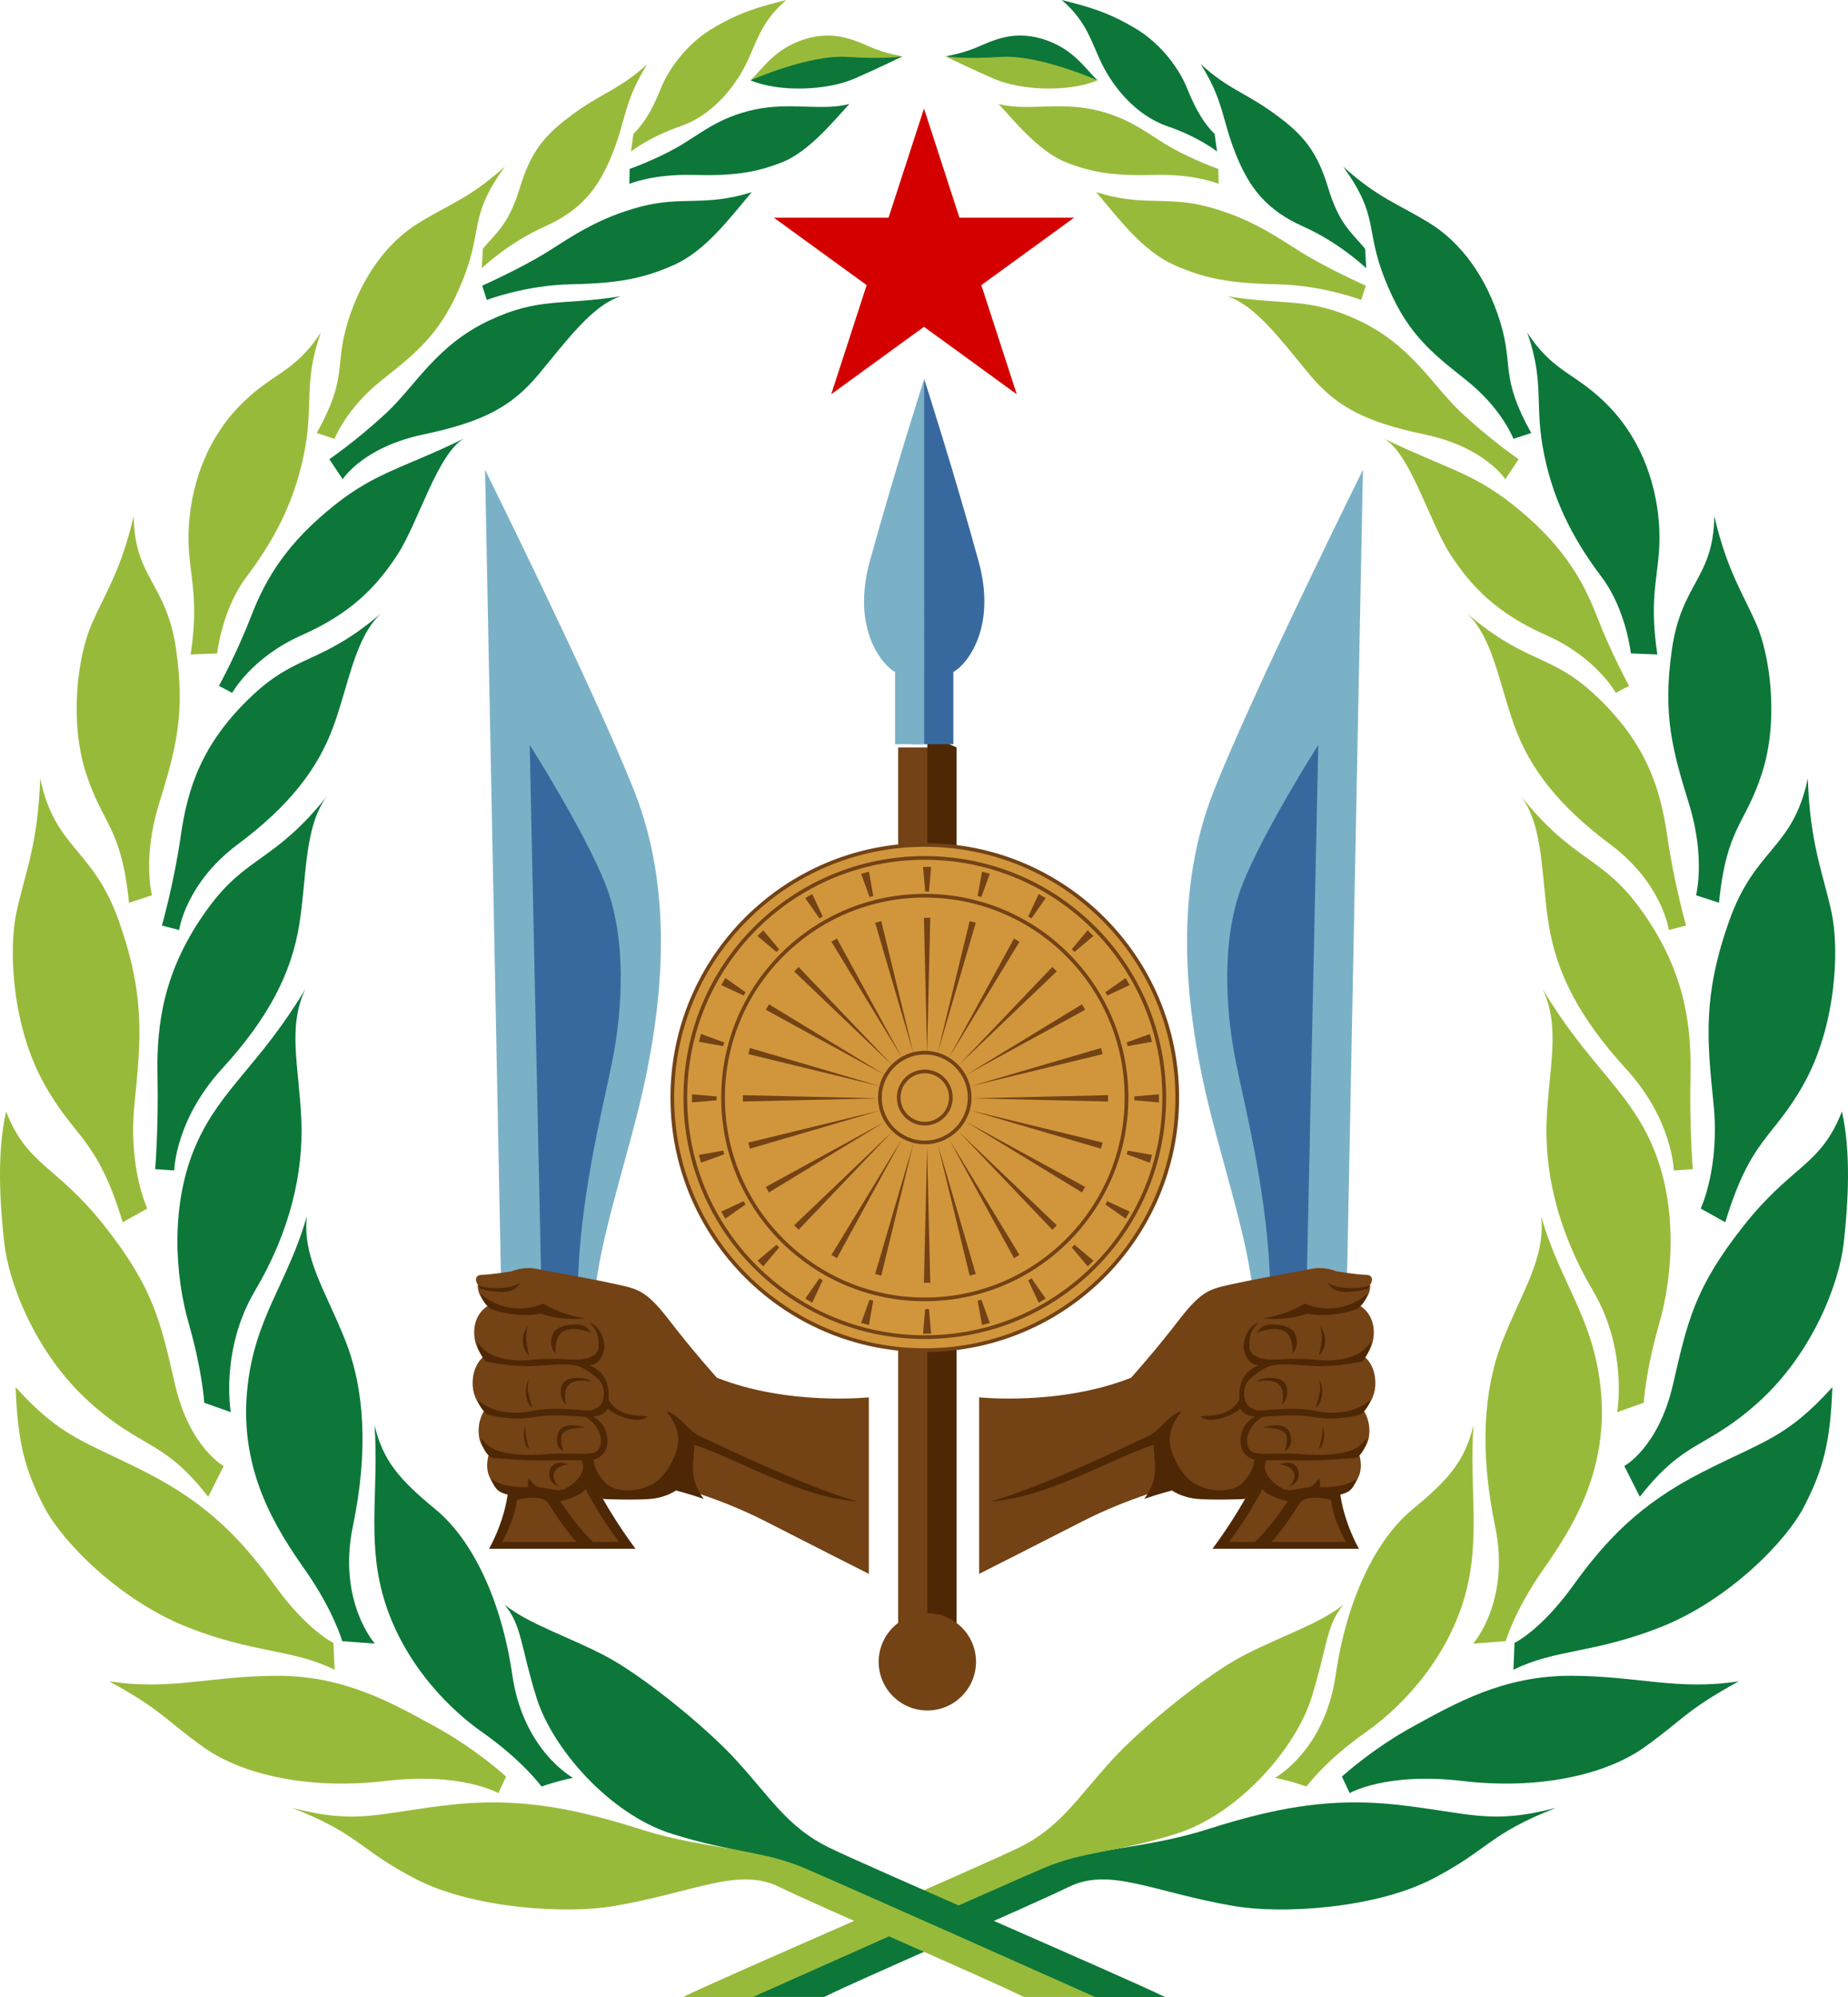
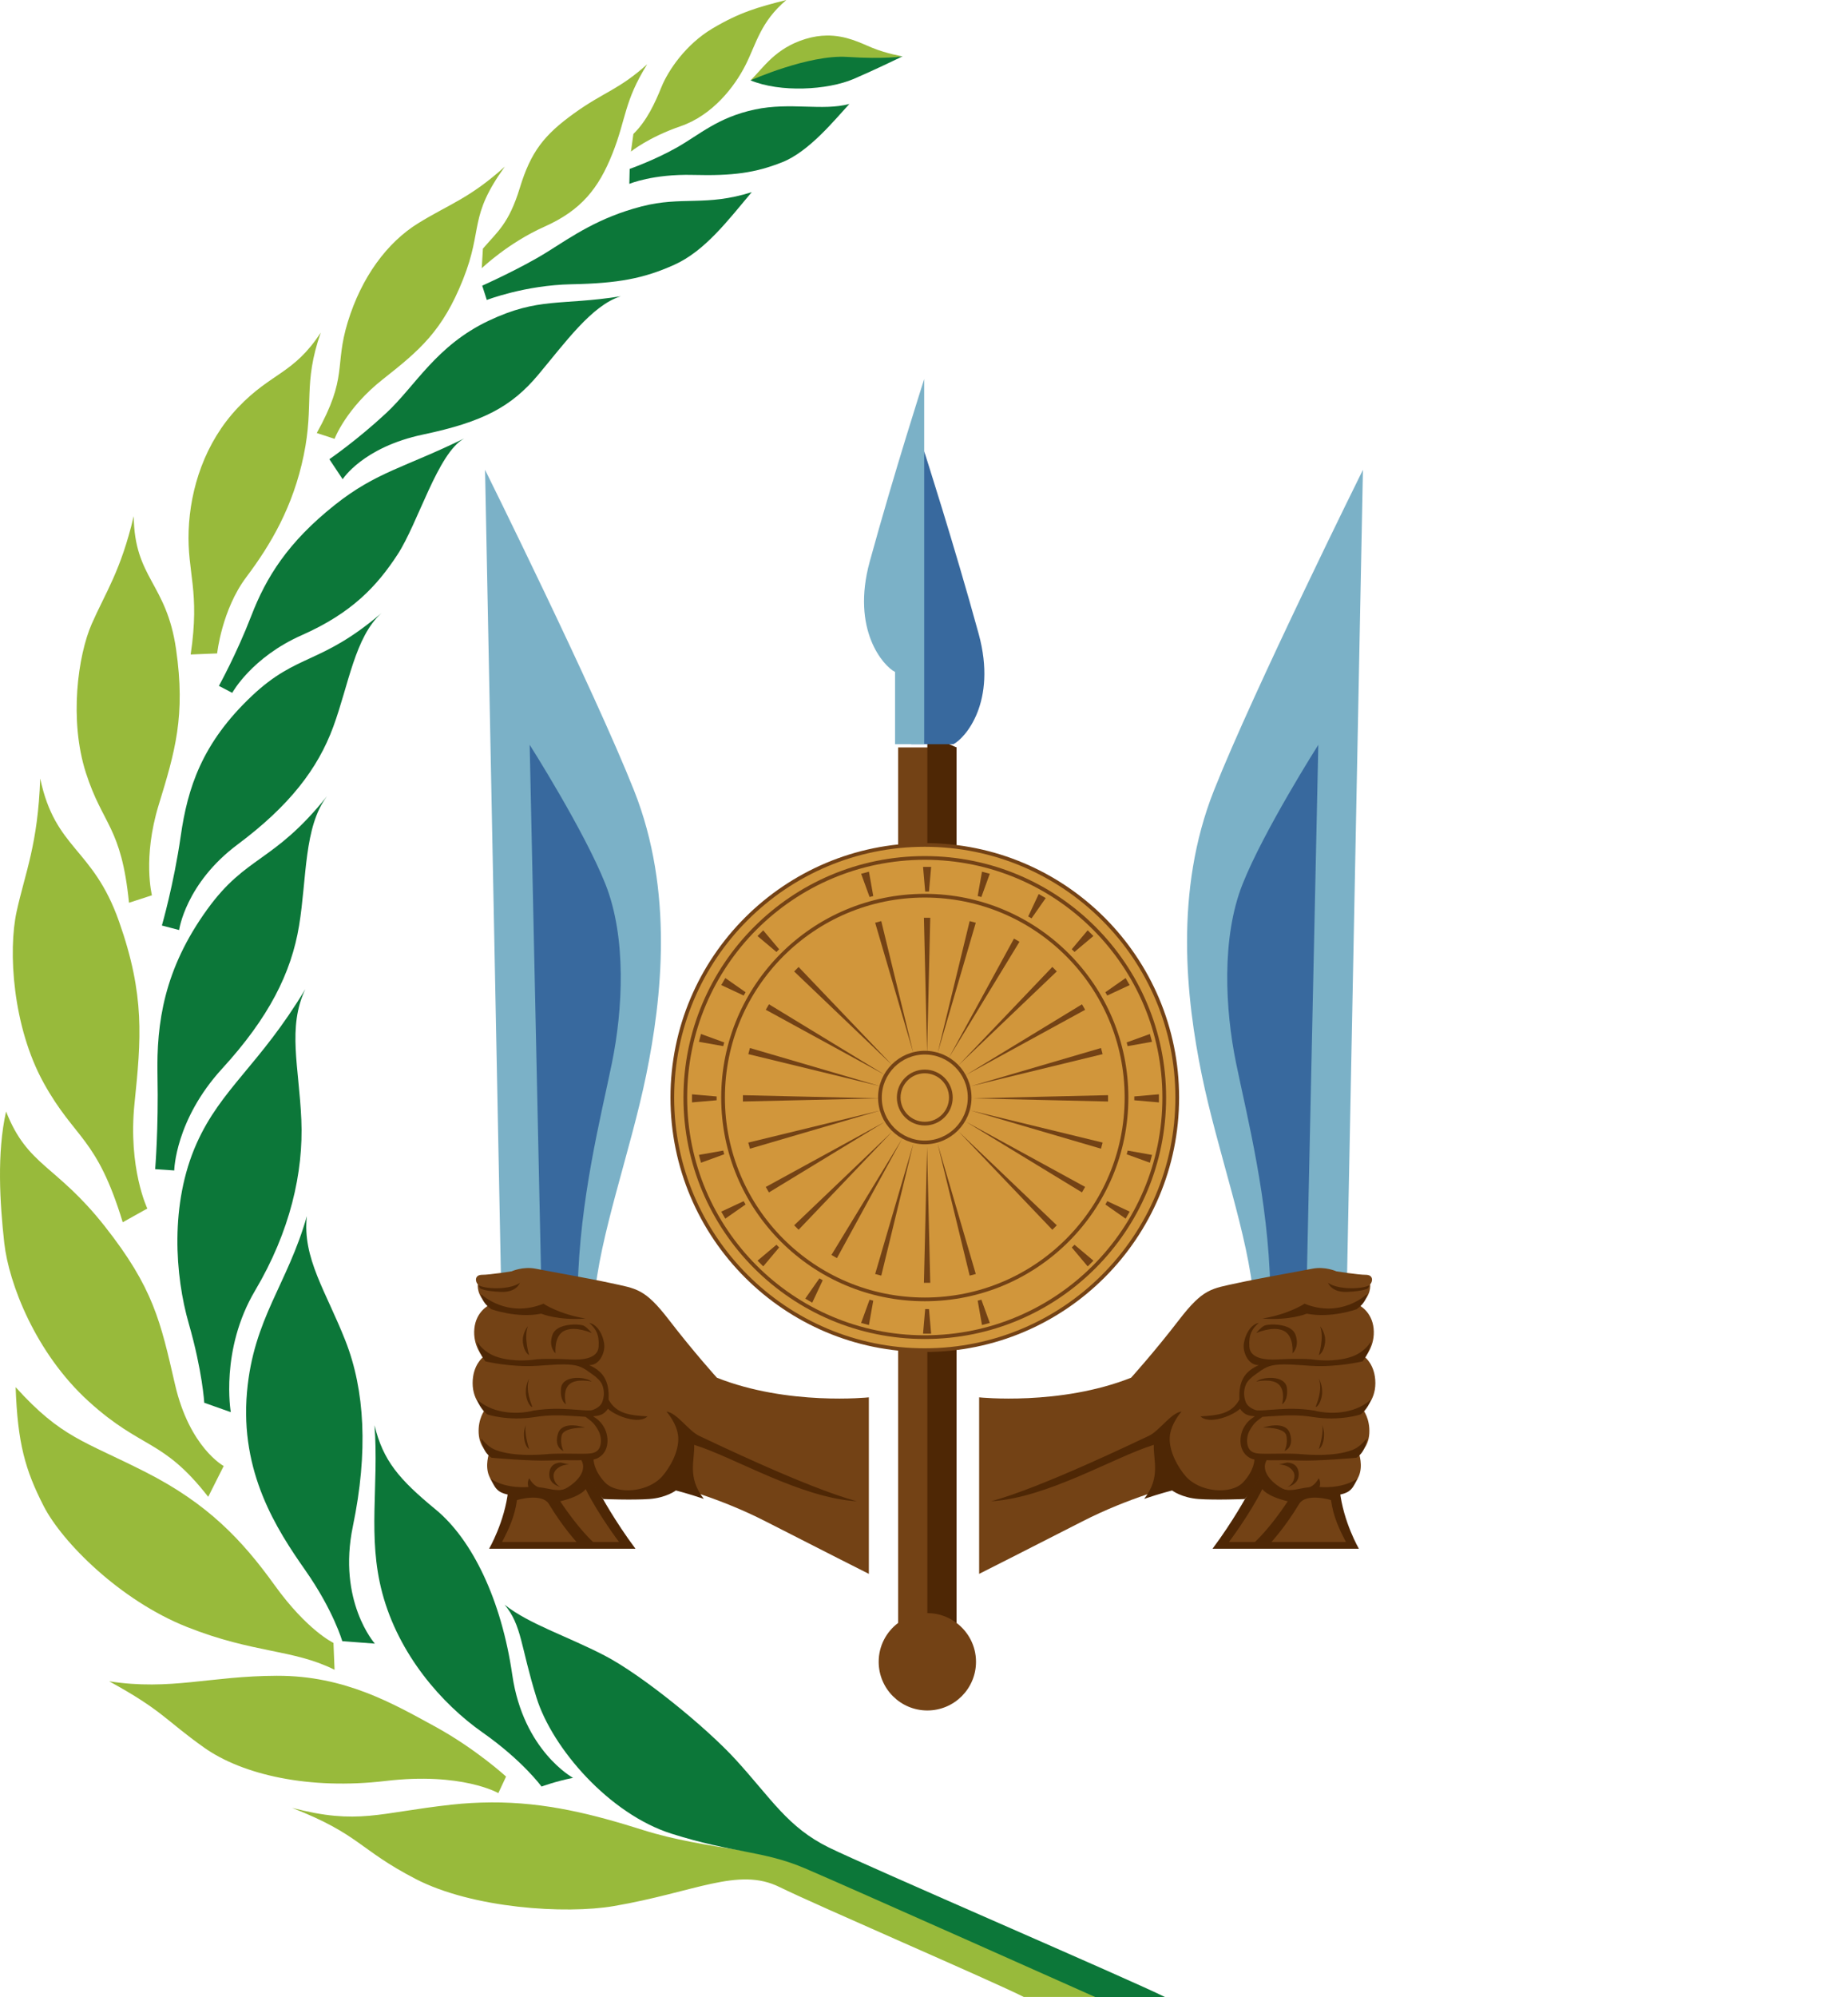
<svg xmlns="http://www.w3.org/2000/svg" xmlns:ns1="http://sodipodi.sourceforge.net/DTD/sodipodi-0.dtd" xmlns:ns2="http://www.inkscape.org/namespaces/inkscape" xmlns:xlink="http://www.w3.org/1999/xlink" width="500" height="540" viewBox="0 0 132.292 142.875" version="1.1" id="svg847" ns1:docname="djibouti.svg" ns2:version="1.0.2 (e86c870879, 2021-01-15, custom)">
  <defs id="defs841" />
  <ns1:namedview id="base" pagecolor="#ffffff" bordercolor="#666666" borderopacity="1.0" ns2:pageopacity="0.0" ns2:pageshadow="2" ns2:zoom="1.4142136" ns2:cx="256.82306" ns2:cy="307.91118" ns2:document-units="px" ns2:current-layer="layer1" ns2:document-rotation="0" showgrid="false" ns2:snap-smooth-nodes="true" ns2:showpageshadow="false" borderlayer="true" units="px" ns2:window-width="1920" ns2:window-height="1017" ns2:window-x="-8" ns2:window-y="-4" ns2:window-maximized="1" ns2:snap-global="true" showguides="true" ns2:guide-bbox="true" />
  <g ns2:label="Layer 1" ns2:groupmode="layer" id="layer1" transform="translate(-43.274,-53.047)">
-     <path id="path1098" style="font-variation-settings:normal;opacity:1;vector-effect:none;fill:#0c7739;fill-opacity:1;stroke:none;stroke-width:0.132;stroke-linecap:butt;stroke-linejoin:miter;stroke-miterlimit:4;stroke-dasharray:none;stroke-dashoffset:0;stroke-opacity:1;stop-color:#000000;stop-opacity:1" d="m 119.273,53.047 c 2.027,0.507 3.346,0.885 5.278,2.03 1.932,1.145 3.186,3.022 3.66,4.188 0.474,1.166 1.045,2.416 2.013,3.366 l 0.174,1.258 c 0,0 -1.26,-1.022 -3.555,-1.812 -2.294,-0.791 -3.866,-2.829 -4.647,-4.377 -0.782,-1.547 -1.063,-3.079 -2.922,-4.654 z m -2.882,2.543 c 0.465,0.007 0.969,0.078 1.515,0.245 2.181,0.667 3.026,2.089 3.932,2.961 l -10.886,-1.718 c 0,0 1.128,-0.182 2.193,-0.619 0.799,-0.328 1.851,-0.89 3.247,-0.869 z m 12.842,2.053 c 2.041,1.835 3.072,1.957 5.235,3.512 2.162,1.555 3.099,2.763 3.885,5.333 0.787,2.569 1.599,3.125 2.644,4.35 l 0.082,1.401 c 0,0 -1.868,-1.804 -4.496,-2.978 -2.629,-1.174 -3.869,-2.737 -4.859,-5.223 -0.99,-2.486 -0.829,-3.741 -2.49,-6.395 z m 10.196,7.327 c 2.54,2.285 3.935,2.655 6.186,4.041 2.251,1.386 4.077,3.88 5.056,7.078 0.979,3.198 -0.042,3.873 2.218,7.938 l -1.274,0.417 c 0,0 -0.811,-2.181 -3.46,-4.264 -2.648,-2.083 -4.273,-3.466 -5.736,-7.141 -1.463,-3.675 -0.371,-4.437 -2.99,-8.069 z m 13.175,11.872 c 1.943,2.974 3.538,2.849 5.923,5.36 2.384,2.511 3.423,5.803 3.535,8.814 0.111,3.011 -0.828,4.292 -0.145,8.857 l -1.896,-0.077 c 0,0 -0.332,-3.125 -2.087,-5.458 -1.755,-2.333 -3.349,-5.035 -4.11,-8.716 -0.761,-3.681 0.073,-5.063 -1.219,-8.778 z m 13.389,13.132 c 0.927,3.928 2.013,5.445 3.006,7.71 0.993,2.265 1.627,6.885 0.418,10.654 -1.209,3.769 -2.537,3.825 -3.085,9.296 l -1.643,-0.533 c 0,0 0.684,-2.667 -0.485,-6.471 -1.169,-3.804 -1.931,-6.369 -1.242,-11.134 0.688,-4.766 2.976,-5.052 3.032,-9.522 z m 6.694,18.776 c 0.168,4.706 1.066,6.688 1.687,9.506 0.621,2.817 0.295,8.25 -1.947,12.292 -2.241,4.042 -3.774,3.805 -5.647,9.945 l -1.76,-0.982 c 0,0 1.39,-2.898 0.917,-7.517 -0.473,-4.619 -0.761,-7.727 1.111,-13.028 1.872,-5.301 4.557,-5.111 5.638,-10.216 z m 2.444,23.821 c 0.667,2.958 0.448,6.546 0.128,9.413 -0.321,2.867 -2.226,7.863 -6.047,11.332 -3.821,3.468 -5.278,2.629 -8.551,6.82 l -1.109,-2.204 c 0,0 2.444,-1.311 3.486,-5.836 1.042,-4.526 1.544,-6.893 5.026,-11.313 3.482,-4.42 5.519,-4.276 7.066,-8.212 z m -0.684,19.72 c -0.144,4.04 -0.692,5.934 -2.005,8.504 -1.313,2.57 -5.464,6.752 -10.266,8.656 -4.802,1.904 -7.571,1.57 -10.56,3.06 l 0.078,-1.924 c 0,0 1.868,-0.87 4.211,-4.124 2.343,-3.254 4.79,-5.834 9.23,-8.091 4.44,-2.257 6.018,-2.445 9.313,-6.081 z m -18.725,20.649 c 4.85,0.014 7.609,1.076 12.027,0.396 -3.852,2.11 -4.013,2.77 -6.787,4.737 -2.774,1.967 -7.571,3.036 -12.989,2.394 -5.466,-0.647 -8.082,0.868 -8.082,0.868 l -0.553,-1.184 c 0,0 2.18,-1.997 5.121,-3.599 2.941,-1.603 6.412,-3.625 11.262,-3.611 z m -15.284,9.06 c 0.91,0.005 1.85,0.057 2.827,0.165 5.215,0.573 6.647,1.463 11.394,0.226 -4.869,1.908 -4.754,2.963 -8.837,5.081 -4.082,2.118 -10.752,2.537 -14.204,1.945 -5.813,-0.996 -8.894,-2.817 -11.847,-1.365 -2.69,1.323 -15.222,6.72 -17.496,7.868 h -6.522 c 0,0 18.319,-7.955 21.269,-9.212 2.951,-1.257 8.049,-1.322 12.478,-2.721 3.599,-1.137 6.993,-2.009 10.937,-1.988 z" />
-     <path id="path1100" style="font-variation-settings:normal;opacity:1;vector-effect:none;fill:#98ba3b;fill-opacity:1;stroke:none;stroke-width:0.265;stroke-linecap:butt;stroke-linejoin:miter;stroke-miterlimit:4;stroke-dasharray:none;stroke-dashoffset:0;stroke-opacity:1;stop-color:#000000;stop-opacity:1" d="m 110.951,57.078 c 0,0 1.229,0.218 3.976,0.041 2.746,-0.177 6.91,1.677 6.91,1.677 -2.126,0.883 -5.507,0.703 -7.388,-0.103 -1.479,-0.633 -3.498,-1.615 -3.498,-1.615 z m 3.809,3.406 c 1.935,0.52 4.214,-0.142 6.752,0.394 2.658,0.561 3.962,1.797 5.593,2.719 1.63,0.922 3.384,1.534 3.384,1.534 l 0.024,1.071 c 0,0 -1.682,-0.715 -4.561,-0.64 -2.854,0.075 -4.455,-0.146 -6.384,-0.909 -1.929,-0.764 -3.756,-3.032 -4.807,-4.169 z m 6.99,6.309 c 3.285,1.046 4.984,0.269 7.897,1.025 3.051,0.792 4.916,2.107 6.756,3.262 1.84,1.155 4.642,2.405 4.642,2.405 l -0.328,1.023 c 0,0 -2.728,-1.059 -6.069,-1.124 -3.311,-0.065 -5.154,-0.404 -7.349,-1.392 -2.195,-0.987 -3.832,-3.16 -5.549,-5.199 z m 9.379,7.451 c 4.288,0.679 5.859,0.049 9.452,1.749 3.762,1.78 5.242,4.661 7.343,6.614 2.101,1.952 4.063,3.294 4.063,3.294 l -0.953,1.433 c 0,0 -1.444,-2.291 -5.762,-3.2 -4.28,-0.901 -6.314,-1.981 -8.233,-4.268 -1.918,-2.286 -3.842,-4.98 -5.91,-5.621 z m 11.219,10.177 c 4.245,2.084 6.269,2.381 9.258,4.758 3.365,2.676 4.913,5.187 5.968,7.922 1.055,2.735 2.321,5.017 2.321,5.017 l -0.955,0.498 c 0,0 -1.383,-2.537 -4.985,-4.129 -3.571,-1.579 -5.372,-3.501 -6.853,-5.772 -1.481,-2.272 -2.863,-7.235 -4.755,-8.293 z m 5.907,12.487 c 4.366,3.724 6.01,2.845 9.274,5.924 3.588,3.385 4.605,6.595 5.098,10.029 0.492,3.434 1.349,6.401 1.349,6.401 l -1.234,0.324 c 0,0 -0.457,-3.338 -4.192,-6.125 -3.702,-2.763 -5.738,-5.409 -6.844,-8.421 -1.106,-3.012 -1.547,-6.413 -3.45,-8.132 z m 3.906,13.11 c 3.846,4.793 5.754,4.197 8.57,8.092 3.095,4.281 3.638,8.12 3.559,11.889 -0.079,3.769 0.167,6.695 0.167,6.695 l -1.365,0.094 c 0,0 -0.058,-3.604 -3.429,-7.285 -3.341,-3.649 -4.951,-6.843 -5.509,-10.235 -0.558,-3.392 -0.337,-7.059 -1.994,-9.25 z m 1.549,13.8 c 3.242,5.402 6.024,7.103 7.783,11.042 1.932,4.33 1.539,9.484 0.56,12.882 -0.979,3.398 -1.109,5.666 -1.109,5.666 l -1.9,0.672 c 0,0 0.782,-4.446 -1.74,-8.7 -2.501,-4.217 -3.474,-8.444 -3.309,-12.224 0.165,-3.78 1.007,-6.606 -0.284,-9.338 z m -0.111,16.234 c 1.379,4.873 3.814,7.309 4.284,12.572 0.516,5.785 -2.134,9.856 -4.165,12.756 -2.031,2.899 -2.653,5.083 -2.653,5.083 l -2.334,0.178 c 0,0 2.689,-3.024 1.574,-8.395 -1.105,-5.324 -0.855,-9.743 0.53,-13.266 1.385,-3.523 3.098,-5.926 2.764,-8.928 z m -4.844,14.972 c -0.318,4.343 0.516,7.963 -0.553,11.985 -1.175,4.421 -4.269,7.942 -7.17,9.979 -2.9,2.037 -4.232,3.879 -4.232,3.879 0,0 -1.003,-0.375 -2.256,-0.624 0,0 3.561,-1.93 4.348,-7.359 0.781,-5.381 2.864,-9.681 5.489,-11.842 2.625,-2.161 3.76,-3.493 4.372,-6.017 z m -9.314,12.833 c -1.239,1.487 -1.136,2.971 -2.276,6.635 -1.14,3.664 -5.241,8.348 -9.671,9.747 -4.429,1.399 -6.588,1.215 -9.538,2.472 -2.951,1.257 -20.788,9.212 -20.788,9.212 h -4.994 c 2.274,-1.148 21.362,-9.371 24.052,-10.694 2.953,-1.452 4.097,-3.466 6.665,-6.279 2.119,-2.321 6.716,-6.067 9.395,-7.457 2.679,-1.39 5.412,-2.248 7.155,-3.636 z" />
    <path id="path872" style="font-variation-settings:normal;opacity:1;vector-effect:none;fill:#98ba3b;fill-opacity:1;stroke:none;stroke-width:0.132;stroke-linecap:butt;stroke-linejoin:miter;stroke-miterlimit:4;stroke-dasharray:none;stroke-dashoffset:0;stroke-opacity:1;stop-color:#000000;stop-opacity:1" d="m 99.567,53.047 c -2.027,0.507 -3.346,0.885 -5.278,2.03 -1.932,1.145 -3.186,3.022 -3.66,4.188 -0.474,1.166 -1.045,2.416 -2.013,3.366 l -0.174,1.258 c 0,0 1.26,-1.022 3.555,-1.812 2.294,-0.791 3.866,-2.829 4.647,-4.377 0.782,-1.547 1.063,-3.079 2.922,-4.654 z m 2.882,2.543 c -0.465,0.007 -0.969,0.078 -1.515,0.245 -2.181,0.667 -3.026,2.089 -3.932,2.961 l 10.886,-1.718 c 0,0 -1.128,-0.182 -2.193,-0.619 -0.799,-0.328 -1.851,-0.89 -3.247,-0.869 z m -12.842,2.053 c -2.041,1.835 -3.072,1.957 -5.235,3.512 -2.162,1.555 -3.099,2.763 -3.885,5.333 -0.787,2.569 -1.599,3.125 -2.644,4.35 l -0.082,1.401 c 0,0 1.868,-1.804 4.496,-2.978 2.629,-1.174 3.869,-2.737 4.859,-5.223 0.99,-2.486 0.829,-3.741 2.49,-6.395 z m -10.196,7.327 c -2.54,2.285 -3.935,2.655 -6.186,4.041 -2.251,1.386 -4.077,3.88 -5.056,7.078 -0.979,3.198 0.042,3.873 -2.218,7.938 l 1.274,0.417 c 0,0 0.811,-2.181 3.46,-4.264 2.648,-2.083 4.273,-3.466 5.736,-7.141 1.463,-3.675 0.371,-4.437 2.99,-8.069 z m -13.175,11.872 c -1.943,2.974 -3.538,2.849 -5.923,5.36 -2.384,2.511 -3.423,5.803 -3.535,8.814 -0.111,3.011 0.828,4.292 0.145,8.857 l 1.896,-0.077 c 0,0 0.332,-3.125 2.087,-5.458 1.755,-2.333 3.349,-5.035 4.11,-8.716 0.761,-3.681 -0.073,-5.063 1.219,-8.778 z m -13.389,13.132 c -0.927,3.928 -2.013,5.445 -3.006,7.71 -0.993,2.265 -1.627,6.885 -0.418,10.654 1.209,3.769 2.537,3.825 3.085,9.296 l 1.643,-0.533 c 0,0 -0.684,-2.667 0.485,-6.471 1.169,-3.804 1.931,-6.369 1.242,-11.134 -0.688,-4.766 -2.976,-5.052 -3.032,-9.522 z m -6.694,18.776 c -0.168,4.706 -1.066,6.688 -1.687,9.506 -0.621,2.817 -0.295,8.25 1.947,12.292 2.241,4.042 3.774,3.805 5.647,9.945 l 1.76,-0.982 c 0,0 -1.39,-2.898 -0.917,-7.517 0.473,-4.619 0.761,-7.727 -1.111,-13.028 -1.872,-5.301 -4.557,-5.111 -5.638,-10.216 z m -2.444,23.821 c -0.667,2.958 -0.448,6.546 -0.128,9.413 0.321,2.867 2.226,7.863 6.047,11.332 3.821,3.468 5.278,2.629 8.551,6.82 l 1.109,-2.204 c 0,0 -2.444,-1.311 -3.486,-5.836 -1.042,-4.526 -1.544,-6.893 -5.026,-11.313 -3.482,-4.42 -5.519,-4.276 -7.066,-8.212 z m 0.684,19.72 c 0.144,4.04 0.692,5.934 2.005,8.504 1.313,2.57 5.464,6.752 10.266,8.656 4.802,1.904 7.571,1.57 10.56,3.06 l -0.078,-1.924 c 0,0 -1.868,-0.87 -4.211,-4.124 -2.343,-3.254 -4.79,-5.834 -9.23,-8.091 -4.44,-2.257 -6.018,-2.445 -9.313,-6.081 z m 18.725,20.649 c -4.85,0.015 -7.609,1.076 -12.027,0.396 3.852,2.11 4.013,2.77 6.787,4.737 2.774,1.967 7.571,3.036 12.989,2.394 5.466,-0.647 8.082,0.868 8.082,0.868 l 0.553,-1.184 c 0,0 -2.18,-1.997 -5.121,-3.599 -2.941,-1.603 -6.412,-3.625 -11.262,-3.611 z m 15.284,9.06 c -0.91,0.005 -1.85,0.057 -2.827,0.165 -5.215,0.573 -6.647,1.463 -11.394,0.226 4.869,1.908 4.754,2.963 8.837,5.081 4.082,2.118 10.752,2.537 14.204,1.945 5.813,-0.996 8.894,-2.817 11.847,-1.365 2.69,1.323 15.222,6.72 17.496,7.868 h 6.522 c 0,0 -18.319,-7.955 -21.269,-9.212 -2.951,-1.257 -8.049,-1.322 -12.478,-2.721 -3.599,-1.137 -6.993,-2.009 -10.937,-1.988 z" />
    <path id="path887" style="font-variation-settings:normal;opacity:1;vector-effect:none;fill:#0c7739;fill-opacity:1;stroke:none;stroke-width:0.265;stroke-linecap:butt;stroke-linejoin:miter;stroke-miterlimit:4;stroke-dasharray:none;stroke-dashoffset:0;stroke-opacity:1;stop-color:#000000;stop-opacity:1" d="m 107.888,57.078 c 0,0 -1.229,0.218 -3.976,0.041 -2.746,-0.177 -6.91,1.677 -6.91,1.677 2.126,0.883 5.507,0.703 7.388,-0.103 1.479,-0.633 3.498,-1.615 3.498,-1.615 z m -3.809,3.406 c -1.935,0.52 -4.214,-0.142 -6.752,0.394 -2.658,0.561 -3.962,1.797 -5.593,2.719 -1.63,0.922 -3.384,1.534 -3.384,1.534 l -0.024,1.071 c 0,0 1.682,-0.715 4.561,-0.64 2.854,0.075 4.455,-0.146 6.384,-0.909 1.929,-0.764 3.756,-3.032 4.807,-4.169 z m -6.99,6.309 c -3.285,1.046 -4.984,0.269 -7.897,1.025 -3.051,0.792 -4.916,2.107 -6.756,3.262 -1.84,1.155 -4.642,2.405 -4.642,2.405 l 0.328,1.023 c 0,0 2.728,-1.059 6.069,-1.124 3.311,-0.065 5.154,-0.404 7.349,-1.392 2.195,-0.987 3.832,-3.16 5.549,-5.199 z m -9.379,7.451 c -4.288,0.679 -5.859,0.049 -9.452,1.749 -3.762,1.78 -5.242,4.661 -7.343,6.614 -2.101,1.952 -4.063,3.294 -4.063,3.294 l 0.953,1.433 c 0,0 1.444,-2.291 5.762,-3.2 4.28,-0.901 6.314,-1.981 8.233,-4.268 1.918,-2.286 3.842,-4.98 5.91,-5.621 z m -11.219,10.177 c -4.245,2.084 -6.269,2.381 -9.258,4.758 -3.365,2.676 -4.913,5.187 -5.968,7.922 -1.055,2.735 -2.321,5.017 -2.321,5.017 l 0.955,0.498 c 0,0 1.383,-2.537 4.985,-4.129 3.571,-1.579 5.372,-3.501 6.853,-5.772 1.481,-2.272 2.863,-7.235 4.755,-8.293 z m -5.907,12.487 c -4.366,3.724 -6.01,2.845 -9.274,5.924 -3.588,3.385 -4.605,6.595 -5.098,10.029 -0.492,3.434 -1.349,6.401 -1.349,6.401 l 1.234,0.324 c 0,0 0.457,-3.338 4.192,-6.125 3.702,-2.763 5.738,-5.409 6.844,-8.421 1.106,-3.012 1.547,-6.413 3.45,-8.132 z m -3.906,13.11 c -3.846,4.793 -5.754,4.197 -8.57,8.092 -3.095,4.281 -3.638,8.12 -3.559,11.889 0.078,3.769 -0.167,6.695 -0.167,6.695 l 1.365,0.094 c 0,0 0.058,-3.604 3.429,-7.285 3.341,-3.649 4.951,-6.843 5.509,-10.235 0.558,-3.392 0.337,-7.059 1.994,-9.25 z m -1.549,13.8 c -3.242,5.402 -6.024,7.103 -7.782,11.042 -1.932,4.33 -1.539,9.484 -0.56,12.882 0.979,3.398 1.109,5.666 1.109,5.666 l 1.9,0.672 c 0,0 -0.782,-4.446 1.74,-8.7 2.501,-4.217 3.474,-8.444 3.309,-12.224 -0.165,-3.78 -1.007,-6.606 0.284,-9.338 z m 0.112,16.234 c -1.379,4.873 -3.814,7.309 -4.284,12.572 -0.516,5.785 2.134,9.856 4.165,12.756 2.031,2.899 2.653,5.083 2.653,5.083 l 2.334,0.178 c 0,0 -2.689,-3.024 -1.574,-8.395 1.105,-5.324 0.855,-9.743 -0.53,-13.266 -1.385,-3.523 -3.098,-5.926 -2.764,-8.928 z m 4.844,14.972 c 0.318,4.343 -0.516,7.963 0.553,11.985 1.175,4.421 4.269,7.942 7.17,9.979 2.9,2.037 4.232,3.879 4.232,3.879 0,0 1.003,-0.375 2.256,-0.624 0,0 -3.561,-1.93 -4.348,-7.359 -0.781,-5.381 -2.864,-9.681 -5.489,-11.842 -2.625,-2.161 -3.76,-3.493 -4.372,-6.017 z m 9.314,12.833 c 1.239,1.487 1.136,2.971 2.276,6.635 1.14,3.664 5.241,8.348 9.671,9.747 4.429,1.399 6.588,1.215 9.538,2.472 2.951,1.257 20.788,9.212 20.788,9.212 h 4.994 c -2.274,-1.148 -21.362,-9.371 -24.052,-10.694 -2.953,-1.452 -4.097,-3.466 -6.665,-6.279 -2.119,-2.321 -6.716,-6.067 -9.395,-7.457 -2.679,-1.39 -5.412,-2.248 -7.155,-3.636 z" />
-     <path ns1:type="star" style="opacity:1;fill:#d40000;fill-opacity:1;stroke:none;stroke-width:0.132;stroke-linecap:round;stroke-miterlimit:4;stroke-dasharray:none;paint-order:fill markers stroke" id="path1102" ns1:sides="5" ns1:cx="109.41963" ns1:cy="72.113434" ns1:r1="11.299019" ns1:r2="4.3155689" ns1:arg1="-1.5707963" ns1:arg2="-0.94247777" ns2:flatsided="false" ns2:rounded="0" ns2:randomized="0" d="m 109.42,60.814 2.537,7.808 8.209,-2.2e-4 -6.642,4.825 2.537,7.808 -6.641,-4.826 -6.641,4.826 2.537,-7.808 -6.642,-4.825 8.209,2.2e-4 z" ns2:transform-center-x="1.8255104e-05" ns2:transform-center-y="1.7945316e-06" />
    <g id="g1434" transform="matrix(1.768,0,0,1.768,-33.226,-40.73)" style="stroke-width:0.566">
      <path id="path1422" style="fill:#734215;fill-opacity:1;stroke:none;stroke-width:0.283;stroke-linecap:round;stroke-miterlimit:4;stroke-dasharray:none;paint-order:fill markers stroke" d="m 300.512,314.293 -2.9e-4,133.687 c -1.803,1.356 -2.975,3.507 -2.975,5.938 0,4.106 3.328,7.434 7.434,7.434 4.106,0 7.436,-3.328 7.436,-7.434 0,-2.429 -1.173,-4.579 -2.975,-5.936 l 2.9e-4,-133.689 z" transform="scale(0.265)" ns1:nodetypes="ccsssccc" />
      <path id="path1426" style="fill:#4e2705;fill-opacity:1;stroke:none;stroke-width:0.283;stroke-linecap:round;stroke-miterlimit:4;stroke-dasharray:none;paint-order:fill markers stroke" d="m 304.971,312.293 -2.9e-4,134.191 c 1.676,0 3.217,0.562 4.461,1.498 l 2.9e-4,-133.689 z" transform="scale(0.265)" ns1:nodetypes="ccccc" />
-       <path style="font-variation-settings:normal;vector-effect:none;fill:#38699e;fill-opacity:1;stroke:none;stroke-width:0.15;stroke-linecap:butt;stroke-linejoin:miter;stroke-miterlimit:4;stroke-dasharray:none;stroke-dashoffset:0;stroke-opacity:1;stop-color:#000000" d="m 80.161,83.157 h 1.709 v -2.925 c 0.467,-0.233 1.785,-1.698 1.026,-4.464 -0.98,-3.575 -2.206,-7.389 -2.206,-7.389 z" id="path1151" ns1:nodetypes="cccscc" />
+       <path style="font-variation-settings:normal;vector-effect:none;fill:#38699e;fill-opacity:1;stroke:none;stroke-width:0.15;stroke-linecap:butt;stroke-linejoin:miter;stroke-miterlimit:4;stroke-dasharray:none;stroke-dashoffset:0;stroke-opacity:1;stop-color:#000000" d="m 80.161,83.157 h 1.709 c 0.467,-0.233 1.785,-1.698 1.026,-4.464 -0.98,-3.575 -2.206,-7.389 -2.206,-7.389 z" id="path1151" ns1:nodetypes="cccscc" />
      <path style="font-variation-settings:normal;vector-effect:none;fill:#7bb1c7;fill-opacity:1;stroke:none;stroke-width:0.15;stroke-linecap:butt;stroke-linejoin:miter;stroke-miterlimit:4;stroke-dasharray:none;stroke-dashoffset:0;stroke-opacity:1;stop-color:#000000" d="m 80.69,68.38 c 0,0 -1.226,3.814 -2.206,7.389 -0.758,2.766 0.559,4.231 1.026,4.464 v 2.925 h 1.18 z" id="path1145" ns1:nodetypes="cscccc" />
    </g>
    <g id="g1174" transform="matrix(1.768,0,0,1.768,-33.226,-40.73)" style="stroke-width:0.566">
      <g id="g1381" transform="matrix(-0.974,0,0,-0.974,159.306,192.348)" style="stroke-width:0.581">
        <circle style="opacity:1;fill:#d1963b;fill-opacity:1;stroke:#734215;stroke-width:0.154;stroke-linecap:round;stroke-miterlimit:4;stroke-dasharray:none;stroke-opacity:1;paint-order:fill markers stroke" id="path1128" cx="80.69" cy="97.426" r="10.495" />
        <circle style="opacity:1;fill:none;fill-opacity:1;stroke:#734215;stroke-width:0.154;stroke-linecap:round;stroke-miterlimit:4;stroke-dasharray:none;stroke-opacity:1;paint-order:fill markers stroke" id="circle1130" cx="80.69" cy="97.426" r="8.386" />
        <g id="g1177" transform="matrix(0.905,0,0,0.905,7.637,9.221)" style="fill:#734215;fill-opacity:1;stroke-width:0.641">
          <path id="path1168" style="color:#000000;font-style:normal;font-variant:normal;font-weight:normal;font-stretch:normal;font-size:medium;line-height:normal;font-family:sans-serif;font-variant-ligatures:normal;font-variant-position:normal;font-variant-caps:normal;font-variant-numeric:normal;font-variant-alternates:normal;font-variant-east-asian:normal;font-feature-settings:normal;font-variation-settings:normal;text-indent:0;text-align:start;text-decoration:none;text-decoration-line:none;text-decoration-style:solid;text-decoration-color:#000000;letter-spacing:normal;word-spacing:normal;text-transform:none;writing-mode:lr-tb;direction:ltr;text-orientation:mixed;dominant-baseline:auto;baseline-shift:baseline;text-anchor:start;white-space:normal;shape-padding:0;shape-margin:0;inline-size:0;clip-rule:nonzero;display:inline;overflow:visible;visibility:visible;opacity:1;isolation:auto;mix-blend-mode:normal;color-interpolation:sRGB;color-interpolation-filters:linearRGB;solid-color:#000000;solid-opacity:1;vector-effect:none;fill:#734215;fill-opacity:1;fill-rule:nonzero;stroke:none;stroke-width:2.194;stroke-linecap:butt;stroke-linejoin:miter;stroke-miterlimit:4;stroke-dasharray:none;stroke-dashoffset:0;stroke-opacity:1;color-rendering:auto;image-rendering:auto;shape-rendering:auto;text-rendering:auto;enable-background:accumulate;stop-color:#000000;stop-opacity:1" d="m 304.336,331.533 0.336,3.871 h 0.6 l 0.336,-3.871 z m 0.139,8 0.498,21.348 0.496,-21.348 z m 0.498,36.041 -0.498,21.348 h 0.994 z m -0.301,25.477 -0.336,3.871 h 1.271 l -0.336,-3.871 z" transform="matrix(0.292,0,0,0.292,-8.436,-10.185)" ns1:nodetypes="cccccccccccccccccc" />
          <path id="path1340" style="color:#000000;font-style:normal;font-variant:normal;font-weight:normal;font-stretch:normal;font-size:medium;line-height:normal;font-family:sans-serif;font-variant-ligatures:normal;font-variant-position:normal;font-variant-caps:normal;font-variant-numeric:normal;font-variant-alternates:normal;font-variant-east-asian:normal;font-feature-settings:normal;font-variation-settings:normal;text-indent:0;text-align:start;text-decoration:none;text-decoration-line:none;text-decoration-style:solid;text-decoration-color:#000000;letter-spacing:normal;word-spacing:normal;text-transform:none;writing-mode:lr-tb;direction:ltr;text-orientation:mixed;dominant-baseline:auto;baseline-shift:baseline;text-anchor:start;white-space:normal;shape-padding:0;shape-margin:0;inline-size:0;clip-rule:nonzero;display:inline;overflow:visible;visibility:visible;opacity:1;isolation:auto;mix-blend-mode:normal;color-interpolation:sRGB;color-interpolation-filters:linearRGB;solid-color:#000000;solid-opacity:1;vector-effect:none;fill:#734215;fill-opacity:1;fill-rule:nonzero;stroke:none;stroke-width:0.641;stroke-linecap:butt;stroke-linejoin:miter;stroke-miterlimit:4;stroke-dasharray:none;stroke-dashoffset:0;stroke-opacity:1;color-rendering:auto;image-rendering:auto;shape-rendering:auto;text-rendering:auto;enable-background:accumulate;stop-color:#000000;stop-opacity:1" d="m 91.414,97.241 -1.131,0.098 v 0.175 l 1.131,0.098 z m -2.338,0.041 -6.239,0.145 6.239,0.145 z m -10.533,0.145 -6.239,-0.145 v 0.291 z m -7.445,-0.088 -1.131,-0.098 v 0.372 l 1.131,-0.098 z" ns1:nodetypes="cccccccccccccccccc" />
          <path id="path1342" style="color:#000000;font-style:normal;font-variant:normal;font-weight:normal;font-stretch:normal;font-size:medium;line-height:normal;font-family:sans-serif;font-variant-ligatures:normal;font-variant-position:normal;font-variant-caps:normal;font-variant-numeric:normal;font-variant-alternates:normal;font-variant-east-asian:normal;font-feature-settings:normal;font-variation-settings:normal;text-indent:0;text-align:start;text-decoration:none;text-decoration-line:none;text-decoration-style:solid;text-decoration-color:#000000;letter-spacing:normal;word-spacing:normal;text-transform:none;writing-mode:lr-tb;direction:ltr;text-orientation:mixed;dominant-baseline:auto;baseline-shift:baseline;text-anchor:start;white-space:normal;shape-padding:0;shape-margin:0;inline-size:0;clip-rule:nonzero;display:inline;overflow:visible;visibility:visible;opacity:1;isolation:auto;mix-blend-mode:normal;color-interpolation:sRGB;color-interpolation-filters:linearRGB;solid-color:#000000;solid-opacity:1;vector-effect:none;fill:#734215;fill-opacity:1;fill-rule:nonzero;stroke:none;stroke-width:0.641;stroke-linecap:butt;stroke-linejoin:miter;stroke-miterlimit:4;stroke-dasharray:none;stroke-dashoffset:0;stroke-opacity:1;color-rendering:auto;image-rendering:auto;shape-rendering:auto;text-rendering:auto;enable-background:accumulate;stop-color:#000000;stop-opacity:1" d="m 88.142,89.713 -0.731,0.869 0.124,0.124 0.869,-0.731 z m -1.625,1.682 -4.309,4.514 4.514,-4.309 z m -7.345,7.551 -4.514,4.309 0.205,0.205 z m -5.327,5.203 -0.869,0.731 0.263,0.263 0.731,-0.869 z" ns1:nodetypes="cccccccccccccccccc" />
          <path id="path1344" style="color:#000000;font-style:normal;font-variant:normal;font-weight:normal;font-stretch:normal;font-size:medium;line-height:normal;font-family:sans-serif;font-variant-ligatures:normal;font-variant-position:normal;font-variant-caps:normal;font-variant-numeric:normal;font-variant-alternates:normal;font-variant-east-asian:normal;font-feature-settings:normal;font-variation-settings:normal;text-indent:0;text-align:start;text-decoration:none;text-decoration-line:none;text-decoration-style:solid;text-decoration-color:#000000;letter-spacing:normal;word-spacing:normal;text-transform:none;writing-mode:lr-tb;direction:ltr;text-orientation:mixed;dominant-baseline:auto;baseline-shift:baseline;text-anchor:start;white-space:normal;shape-padding:0;shape-margin:0;inline-size:0;clip-rule:nonzero;display:inline;overflow:visible;visibility:visible;opacity:1;isolation:auto;mix-blend-mode:normal;color-interpolation:sRGB;color-interpolation-filters:linearRGB;solid-color:#000000;solid-opacity:1;vector-effect:none;fill:#734215;fill-opacity:1;fill-rule:nonzero;stroke:none;stroke-width:0.641;stroke-linecap:butt;stroke-linejoin:miter;stroke-miterlimit:4;stroke-dasharray:none;stroke-dashoffset:0;stroke-opacity:1;color-rendering:auto;image-rendering:auto;shape-rendering:auto;text-rendering:auto;enable-background:accumulate;stop-color:#000000;stop-opacity:1" d="m 88.405,104.878 -0.869,-0.731 -0.124,0.124 0.731,0.869 z m -1.682,-1.625 -4.514,-4.309 4.309,4.514 z m -7.551,-7.345 -4.309,-4.514 -0.205,0.205 z m -5.203,-5.327 -0.731,-0.869 -0.263,0.263 0.869,0.731 z" ns1:nodetypes="cccccccccccccccccc" />
          <path id="path1346" style="color:#000000;font-style:normal;font-variant:normal;font-weight:normal;font-stretch:normal;font-size:medium;line-height:normal;font-family:sans-serif;font-variant-ligatures:normal;font-variant-position:normal;font-variant-caps:normal;font-variant-numeric:normal;font-variant-alternates:normal;font-variant-east-asian:normal;font-feature-settings:normal;font-variation-settings:normal;text-indent:0;text-align:start;text-decoration:none;text-decoration-line:none;text-decoration-style:solid;text-decoration-color:#000000;letter-spacing:normal;word-spacing:normal;text-transform:none;writing-mode:lr-tb;direction:ltr;text-orientation:mixed;dominant-baseline:auto;baseline-shift:baseline;text-anchor:start;white-space:normal;shape-padding:0;shape-margin:0;inline-size:0;clip-rule:nonzero;display:inline;overflow:visible;visibility:visible;opacity:1;isolation:auto;mix-blend-mode:normal;color-interpolation:sRGB;color-interpolation-filters:linearRGB;solid-color:#000000;solid-opacity:1;vector-effect:none;fill:#734215;fill-opacity:1;fill-rule:nonzero;stroke:none;stroke-width:0.641;stroke-linecap:butt;stroke-linejoin:miter;stroke-miterlimit:4;stroke-dasharray:none;stroke-dashoffset:0;stroke-opacity:1;color-rendering:auto;image-rendering:auto;shape-rendering:auto;text-rendering:auto;enable-background:accumulate;stop-color:#000000;stop-opacity:1" d="m 85.891,88.047 -0.481,1.029 0.152,0.088 0.651,-0.931 z m -1.134,2.045 -2.993,5.476 3.245,-5.33 z m -5.14,9.194 -3.245,5.33 0.252,0.145 z m -3.799,6.404 -0.651,0.931 0.322,0.186 0.481,-1.029 z" ns1:nodetypes="cccccccccccccccccc" />
          <path id="path1348" style="color:#000000;font-style:normal;font-variant:normal;font-weight:normal;font-stretch:normal;font-size:medium;line-height:normal;font-family:sans-serif;font-variant-ligatures:normal;font-variant-position:normal;font-variant-caps:normal;font-variant-numeric:normal;font-variant-alternates:normal;font-variant-east-asian:normal;font-feature-settings:normal;font-variation-settings:normal;text-indent:0;text-align:start;text-decoration:none;text-decoration-line:none;text-decoration-style:solid;text-decoration-color:#000000;letter-spacing:normal;word-spacing:normal;text-transform:none;writing-mode:lr-tb;direction:ltr;text-orientation:mixed;dominant-baseline:auto;baseline-shift:baseline;text-anchor:start;white-space:normal;shape-padding:0;shape-margin:0;inline-size:0;clip-rule:nonzero;display:inline;overflow:visible;visibility:visible;opacity:1;isolation:auto;mix-blend-mode:normal;color-interpolation:sRGB;color-interpolation-filters:linearRGB;solid-color:#000000;solid-opacity:1;vector-effect:none;fill:#734215;fill-opacity:1;fill-rule:nonzero;stroke:none;stroke-width:0.641;stroke-linecap:butt;stroke-linejoin:miter;stroke-miterlimit:4;stroke-dasharray:none;stroke-dashoffset:0;stroke-opacity:1;color-rendering:auto;image-rendering:auto;shape-rendering:auto;text-rendering:auto;enable-background:accumulate;stop-color:#000000;stop-opacity:1" d="m 90.07,102.628 -1.029,-0.481 -0.088,0.152 0.931,0.651 z m -2.045,-1.134 -5.476,-2.993 5.33,3.245 z m -9.194,-5.14 -5.33,-3.245 -0.145,0.252 z m -6.404,-3.799 -0.931,-0.651 -0.186,0.322 1.029,0.481 z" ns1:nodetypes="cccccccccccccccccc" />
          <path id="path1350" style="color:#000000;font-style:normal;font-variant:normal;font-weight:normal;font-stretch:normal;font-size:medium;line-height:normal;font-family:sans-serif;font-variant-ligatures:normal;font-variant-position:normal;font-variant-caps:normal;font-variant-numeric:normal;font-variant-alternates:normal;font-variant-east-asian:normal;font-feature-settings:normal;font-variation-settings:normal;text-indent:0;text-align:start;text-decoration:none;text-decoration-line:none;text-decoration-style:solid;text-decoration-color:#000000;letter-spacing:normal;word-spacing:normal;text-transform:none;writing-mode:lr-tb;direction:ltr;text-orientation:mixed;dominant-baseline:auto;baseline-shift:baseline;text-anchor:start;white-space:normal;shape-padding:0;shape-margin:0;inline-size:0;clip-rule:nonzero;display:inline;overflow:visible;visibility:visible;opacity:1;isolation:auto;mix-blend-mode:normal;color-interpolation:sRGB;color-interpolation-filters:linearRGB;solid-color:#000000;solid-opacity:1;vector-effect:none;fill:#734215;fill-opacity:1;fill-rule:nonzero;stroke:none;stroke-width:0.641;stroke-linecap:butt;stroke-linejoin:miter;stroke-miterlimit:4;stroke-dasharray:none;stroke-dashoffset:0;stroke-opacity:1;color-rendering:auto;image-rendering:auto;shape-rendering:auto;text-rendering:auto;enable-background:accumulate;stop-color:#000000;stop-opacity:1" d="m 91.001,94.472 -1.067,0.388 0.045,0.169 1.118,-0.198 z m -2.248,0.644 -5.988,1.755 6.064,-1.475 z m -10.136,2.867 -6.064,1.474 0.075,0.281 z m -7.214,1.842 -1.118,0.198 0.096,0.359 1.067,-0.388 z" ns1:nodetypes="cccccccccccccccccc" />
          <path id="path1352" style="color:#000000;font-style:normal;font-variant:normal;font-weight:normal;font-stretch:normal;font-size:medium;line-height:normal;font-family:sans-serif;font-variant-ligatures:normal;font-variant-position:normal;font-variant-caps:normal;font-variant-numeric:normal;font-variant-alternates:normal;font-variant-east-asian:normal;font-feature-settings:normal;font-variation-settings:normal;text-indent:0;text-align:start;text-decoration:none;text-decoration-line:none;text-decoration-style:solid;text-decoration-color:#000000;letter-spacing:normal;word-spacing:normal;text-transform:none;writing-mode:lr-tb;direction:ltr;text-orientation:mixed;dominant-baseline:auto;baseline-shift:baseline;text-anchor:start;white-space:normal;shape-padding:0;shape-margin:0;inline-size:0;clip-rule:nonzero;display:inline;overflow:visible;visibility:visible;opacity:1;isolation:auto;mix-blend-mode:normal;color-interpolation:sRGB;color-interpolation-filters:linearRGB;solid-color:#000000;solid-opacity:1;vector-effect:none;fill:#734215;fill-opacity:1;fill-rule:nonzero;stroke:none;stroke-width:0.641;stroke-linecap:butt;stroke-linejoin:miter;stroke-miterlimit:4;stroke-dasharray:none;stroke-dashoffset:0;stroke-opacity:1;color-rendering:auto;image-rendering:auto;shape-rendering:auto;text-rendering:auto;enable-background:accumulate;stop-color:#000000;stop-opacity:1" d="m 83.645,107.737 -0.388,-1.067 -0.169,0.045 0.198,1.118 z m -0.644,-2.248 -1.755,-5.988 1.475,6.064 z m -2.867,-10.136 -1.474,-6.064 -0.281,0.075 z m -1.842,-7.214 -0.198,-1.118 -0.359,0.096 0.388,1.067 z" ns1:nodetypes="cccccccccccccccccc" />
          <path id="path1354" style="color:#000000;font-style:normal;font-variant:normal;font-weight:normal;font-stretch:normal;font-size:medium;line-height:normal;font-family:sans-serif;font-variant-ligatures:normal;font-variant-position:normal;font-variant-caps:normal;font-variant-numeric:normal;font-variant-alternates:normal;font-variant-east-asian:normal;font-feature-settings:normal;font-variation-settings:normal;text-indent:0;text-align:start;text-decoration:none;text-decoration-line:none;text-decoration-style:solid;text-decoration-color:#000000;letter-spacing:normal;word-spacing:normal;text-transform:none;writing-mode:lr-tb;direction:ltr;text-orientation:mixed;dominant-baseline:auto;baseline-shift:baseline;text-anchor:start;white-space:normal;shape-padding:0;shape-margin:0;inline-size:0;clip-rule:nonzero;display:inline;overflow:visible;visibility:visible;opacity:1;isolation:auto;mix-blend-mode:normal;color-interpolation:sRGB;color-interpolation-filters:linearRGB;solid-color:#000000;solid-opacity:1;vector-effect:none;fill:#734215;fill-opacity:1;fill-rule:nonzero;stroke:none;stroke-width:0.641;stroke-linecap:butt;stroke-linejoin:miter;stroke-miterlimit:4;stroke-dasharray:none;stroke-dashoffset:0;stroke-opacity:1;color-rendering:auto;image-rendering:auto;shape-rendering:auto;text-rendering:auto;enable-background:accumulate;stop-color:#000000;stop-opacity:1" d="m 89.885,91.904 -0.931,0.651 0.088,0.152 1.029,-0.481 z m -2.004,1.204 -5.33,3.245 5.475,-2.994 z m -9.049,5.392 -5.476,2.993 0.145,0.252 z m -6.492,3.647 -1.029,0.481 0.186,0.322 0.931,-0.651 z" ns1:nodetypes="cccccccccccccccccc" />
-           <path id="path1356" style="color:#000000;font-style:normal;font-variant:normal;font-weight:normal;font-stretch:normal;font-size:medium;line-height:normal;font-family:sans-serif;font-variant-ligatures:normal;font-variant-position:normal;font-variant-caps:normal;font-variant-numeric:normal;font-variant-alternates:normal;font-variant-east-asian:normal;font-feature-settings:normal;font-variation-settings:normal;text-indent:0;text-align:start;text-decoration:none;text-decoration-line:none;text-decoration-style:solid;text-decoration-color:#000000;letter-spacing:normal;word-spacing:normal;text-transform:none;writing-mode:lr-tb;direction:ltr;text-orientation:mixed;dominant-baseline:auto;baseline-shift:baseline;text-anchor:start;white-space:normal;shape-padding:0;shape-margin:0;inline-size:0;clip-rule:nonzero;display:inline;overflow:visible;visibility:visible;opacity:1;isolation:auto;mix-blend-mode:normal;color-interpolation:sRGB;color-interpolation-filters:linearRGB;solid-color:#000000;solid-opacity:1;vector-effect:none;fill:#734215;fill-opacity:1;fill-rule:nonzero;stroke:none;stroke-width:0.641;stroke-linecap:butt;stroke-linejoin:miter;stroke-miterlimit:4;stroke-dasharray:none;stroke-dashoffset:0;stroke-opacity:1;color-rendering:auto;image-rendering:auto;shape-rendering:auto;text-rendering:auto;enable-background:accumulate;stop-color:#000000;stop-opacity:1" d="m 86.213,106.621 -0.651,-0.931 -0.152,0.088 0.481,1.029 z m -1.204,-2.004 -3.245,-5.33 2.994,5.475 z m -5.392,-9.049 -2.993,-5.476 -0.252,0.145 z m -3.647,-6.492 -0.481,-1.029 -0.322,0.186 0.651,0.931 z" ns1:nodetypes="cccccccccccccccccc" />
          <path id="path1358" style="color:#000000;font-style:normal;font-variant:normal;font-weight:normal;font-stretch:normal;font-size:medium;line-height:normal;font-family:sans-serif;font-variant-ligatures:normal;font-variant-position:normal;font-variant-caps:normal;font-variant-numeric:normal;font-variant-alternates:normal;font-variant-east-asian:normal;font-feature-settings:normal;font-variation-settings:normal;text-indent:0;text-align:start;text-decoration:none;text-decoration-line:none;text-decoration-style:solid;text-decoration-color:#000000;letter-spacing:normal;word-spacing:normal;text-transform:none;writing-mode:lr-tb;direction:ltr;text-orientation:mixed;dominant-baseline:auto;baseline-shift:baseline;text-anchor:start;white-space:normal;shape-padding:0;shape-margin:0;inline-size:0;clip-rule:nonzero;display:inline;overflow:visible;visibility:visible;opacity:1;isolation:auto;mix-blend-mode:normal;color-interpolation:sRGB;color-interpolation-filters:linearRGB;solid-color:#000000;solid-opacity:1;vector-effect:none;fill:#734215;fill-opacity:1;fill-rule:nonzero;stroke:none;stroke-width:0.641;stroke-linecap:butt;stroke-linejoin:miter;stroke-miterlimit:4;stroke-dasharray:none;stroke-dashoffset:0;stroke-opacity:1;color-rendering:auto;image-rendering:auto;shape-rendering:auto;text-rendering:auto;enable-background:accumulate;stop-color:#000000;stop-opacity:1" d="m 91.097,100.023 -1.118,-0.198 -0.045,0.169 1.067,0.388 z m -2.269,-0.566 -6.064,-1.474 5.989,1.755 z M 78.616,96.871 72.628,95.116 72.553,95.397 Z m -7.169,-2.012 -1.067,-0.388 -0.096,0.359 1.118,0.198 z" ns1:nodetypes="cccccccccccccccccc" />
          <path id="path1360" style="color:#000000;font-style:normal;font-variant:normal;font-weight:normal;font-stretch:normal;font-size:medium;line-height:normal;font-family:sans-serif;font-variant-ligatures:normal;font-variant-position:normal;font-variant-caps:normal;font-variant-numeric:normal;font-variant-alternates:normal;font-variant-east-asian:normal;font-feature-settings:normal;font-variation-settings:normal;text-indent:0;text-align:start;text-decoration:none;text-decoration-line:none;text-decoration-style:solid;text-decoration-color:#000000;letter-spacing:normal;word-spacing:normal;text-transform:none;writing-mode:lr-tb;direction:ltr;text-orientation:mixed;dominant-baseline:auto;baseline-shift:baseline;text-anchor:start;white-space:normal;shape-padding:0;shape-margin:0;inline-size:0;clip-rule:nonzero;display:inline;overflow:visible;visibility:visible;opacity:1;isolation:auto;mix-blend-mode:normal;color-interpolation:sRGB;color-interpolation-filters:linearRGB;solid-color:#000000;solid-opacity:1;vector-effect:none;fill:#734215;fill-opacity:1;fill-rule:nonzero;stroke:none;stroke-width:0.641;stroke-linecap:butt;stroke-linejoin:miter;stroke-miterlimit:4;stroke-dasharray:none;stroke-dashoffset:0;stroke-opacity:1;color-rendering:auto;image-rendering:auto;shape-rendering:auto;text-rendering:auto;enable-background:accumulate;stop-color:#000000;stop-opacity:1" d="m 78.094,107.833 0.198,-1.118 -0.169,-0.045 -0.388,1.067 z m 0.566,-2.269 1.474,-6.064 -1.755,5.989 z m 2.586,-10.212 1.755,-5.988 -0.281,-0.075 z m 2.012,-7.169 0.388,-1.067 -0.359,-0.096 -0.198,1.118 z" ns1:nodetypes="cccccccccccccccccc" />
        </g>
        <circle style="opacity:1;fill:none;fill-opacity:1;stroke:#734215;stroke-width:0.154;stroke-linecap:round;stroke-miterlimit:4;stroke-dasharray:none;stroke-opacity:1;paint-order:fill markers stroke" id="circle1132" cx="80.69" cy="97.426" r="1.865" />
        <circle style="opacity:1;fill:none;fill-opacity:1;stroke:#734215;stroke-width:0.154;stroke-linecap:round;stroke-miterlimit:4;stroke-dasharray:none;stroke-opacity:1;paint-order:fill markers stroke" id="circle1362" cx="80.69" cy="97.426" r="9.955" />
        <circle style="opacity:1;fill:none;fill-opacity:1;stroke:#734215;stroke-width:0.154;stroke-linecap:round;stroke-miterlimit:4;stroke-dasharray:none;stroke-opacity:1;paint-order:fill markers stroke" id="circle1383" cx="80.69" cy="97.426" r="1.084" />
      </g>
    </g>
    <g id="g1897" transform="matrix(1.768,0,0,1.768,-33.226,-40.73)" style="stroke-width:0.566">
      <path style="font-variation-settings:normal;opacity:1;vector-effect:none;fill:#7bb1c7;fill-opacity:1;stroke:none;stroke-width:0.15;stroke-linecap:butt;stroke-linejoin:miter;stroke-miterlimit:4;stroke-dasharray:none;stroke-dashoffset:0;stroke-opacity:1;stop-color:#000000;stop-opacity:1" d="M 63.552,104.676 62.909,72.053 c 0,0 4.42,8.91 6.034,12.979 1.614,4.069 1.123,8.419 0.491,11.506 -0.631,3.087 -1.905,6.533 -2.105,9.121 z" id="path1887" ns1:nodetypes="ccsscc" />
      <path style="font-variation-settings:normal;opacity:1;vector-effect:none;fill:#4e2705;fill-opacity:1;stroke:none;stroke-width:0.15;stroke-linecap:butt;stroke-linejoin:miter;stroke-miterlimit:4;stroke-dasharray:none;stroke-dashoffset:0;stroke-opacity:1;stop-color:#000000;stop-opacity:1" d="m 69.001,115.714 h -5.928 c 0,0 0.632,-1.087 0.772,-2.35 l 0.386,-1.029 2.841,0.035 0.513,1.153 c 0,0 0.574,1.069 1.416,2.192 z" id="path1872" ns1:nodetypes="ccccccc" />
      <path style="font-variation-settings:normal;opacity:1;vector-effect:none;fill:#38699e;fill-opacity:1;stroke:none;stroke-width:0.15;stroke-linecap:butt;stroke-linejoin:miter;stroke-miterlimit:4;stroke-dasharray:none;stroke-dashoffset:0;stroke-opacity:1;stop-color:#000000;stop-opacity:1" d="M 65.182,104.809 64.716,83.181 c 0,0 2.21,3.476 3.068,5.64 0.858,2.164 0.706,5.072 0.261,7.242 -0.444,2.17 -1.306,5.503 -1.384,9.132 z" id="path1889" ns1:nodetypes="ccszcc" />
      <path style="font-variation-settings:normal;opacity:1;vector-effect:none;fill:#734215;fill-opacity:1;stroke:none;stroke-width:0.075;stroke-linecap:butt;stroke-linejoin:miter;stroke-miterlimit:4;stroke-dasharray:none;stroke-dashoffset:0;stroke-opacity:1;stop-color:#000000;stop-opacity:1" d="m 78.449,116.731 v -7.144 c 0,0 -3.274,0.347 -6.152,-0.794 0,0 -0.943,-1.042 -1.935,-2.332 -0.992,-1.29 -1.314,-1.267 -2.389,-1.503 -0.836,-0.183 -2.481,-0.47 -3.007,-0.575 -0.526,-0.105 -0.982,0.105 -0.982,0.105 0,0 -0.877,0.14 -1.193,0.14 -0.316,0 -0.281,0.281 -0.175,0.386 0,0 -0.07,0.491 0.456,0.842 0,0 -0.526,0.246 -0.596,0.947 -0.07,0.702 0.351,1.158 0.351,1.158 0,0 -0.421,0.316 -0.421,1.052 0,0.737 0.491,1.087 0.491,1.087 0,0 -0.281,0.351 -0.246,0.947 0.035,0.596 0.421,0.807 0.421,0.807 0,0 -0.175,0.491 0,0.912 0.175,0.421 0.351,0.526 0.772,0.596 0.421,0.07 0.807,-0.105 1.579,0 0.772,0.105 1.319,-0.313 1.517,-0.759 0,0 0.273,0.422 0.645,0.918 0,0 1.166,0.05 1.86,0 0.695,-0.05 1.079,-0.345 1.079,-0.345 0,0 1.823,0.445 3.758,1.437 1.935,0.992 4.167,2.117 4.167,2.117 z" id="path1828" ns1:nodetypes="cccssscsccscscscscsccscsc" />
      <path id="path1841" style="color:#000000;font-style:normal;font-variant:normal;font-weight:normal;font-stretch:normal;font-size:medium;line-height:normal;font-family:sans-serif;font-variant-ligatures:normal;font-variant-position:normal;font-variant-caps:normal;font-variant-numeric:normal;font-variant-alternates:normal;font-variant-east-asian:normal;font-feature-settings:normal;font-variation-settings:normal;text-indent:0;text-align:start;text-decoration:none;text-decoration-line:none;text-decoration-style:solid;text-decoration-color:#000000;letter-spacing:normal;word-spacing:normal;text-transform:none;writing-mode:lr-tb;direction:ltr;text-orientation:mixed;dominant-baseline:auto;baseline-shift:baseline;text-anchor:start;white-space:normal;shape-padding:0;shape-margin:0;inline-size:0;clip-rule:nonzero;display:inline;overflow:visible;visibility:visible;opacity:1;isolation:auto;mix-blend-mode:normal;color-interpolation:sRGB;color-interpolation-filters:linearRGB;solid-color:#000000;solid-opacity:1;vector-effect:none;fill:#4e2705;fill-opacity:1;fill-rule:nonzero;stroke:none;stroke-width:2.138;stroke-linecap:butt;stroke-linejoin:miter;stroke-miterlimit:4;stroke-dasharray:none;stroke-dashoffset:0;stroke-opacity:1;color-rendering:auto;image-rendering:auto;shape-rendering:auto;text-rendering:auto;enable-background:accumulate;stop-color:#000000;stop-opacity:1" d="m 242.719,396.031 c 0,0 -0.879,0.811 -3.469,0.844 -1.459,0.019 -2.307,-0.214 -2.836,-0.428 0.046,0.18 0.133,0.348 0.246,0.461 0,0 0.715,0.436 3.152,0.529 2.438,0.094 2.906,-1.406 2.906,-1.406 z m -5.859,1.811 -0.113,0.027 c 0.157,0.649 0.567,1.507 1.637,2.221 0,0 3.914,1.411 7.596,0.666 0.104,0.043 2.543,1.061 6.77,0.746 -4.123,-0.686 -6.434,-2.268 -6.434,-2.268 -5.557,2.273 -9.455,-1.393 -9.455,-1.393 z m 16.445,4.326 c 1.024,0.861 1.565,1.806 1.438,3.652 -0.127,1.847 -2.554,2.009 -4.215,1.934 -1.421,-0.068 -3.173,-0.165 -5.197,-0.031 -2.91,0.43 -5.613,0.048 -7.143,-0.809 -0.988,-0.553 -1.614,-1.253 -2.023,-1.891 0.246,1.862 1.291,3.021 1.291,3.021 0,0 3.905,0.945 7.941,0.676 1.953,-0.129 3.844,-0.312 5.338,-0.141 1.494,0.171 2.21,0.873 2.959,1.373 0.749,0.5 1.342,1.099 1.551,1.559 0.449,0.988 0.353,2.015 0.029,2.805 -0.324,0.79 -1.452,1.188 -1.668,1.203 -0.757,0.058 -1.519,-0.046 -3.109,-0.156 -1.59,-0.11 -3.501,-0.155 -5.609,0.186 -3.286,0.808 -6.734,0.181 -8.73,-1.703 0.523,1.543 1.564,2.287 1.564,2.287 0,0 3.134,1.081 7.328,0.404 2.001,-0.323 3.828,-0.283 5.381,-0.176 0.956,0.067 1.592,0.085 2.314,0.15 0.933,0.701 1.308,0.918 1.977,2.123 0.305,0.549 0.46,1.395 0.324,2.074 -0.136,0.679 -0.466,1.174 -1.275,1.344 -0.445,0.093 -1.038,0.107 -2.238,0.096 -1.2,-0.011 -2.657,-0.044 -4.201,0.023 -1.745,0.164 -5.574,0.429 -8.293,-0.586 -0.961,-0.359 -1.655,-1.093 -2.23,-1.768 0.174,2.167 1.576,2.943 1.576,2.943 0,0 5.91,0.548 8.992,0.414 1.505,-0.064 2.943,-0.043 4.148,-0.031 0.246,0.004 0.352,-0.021 0.576,-0.021 1.126,1.958 -1.43,3.884 -2.496,4.389 -1.066,0.504 -2.801,-0.155 -3.795,-0.221 -0.994,-0.066 -1.658,-1.393 -1.658,-1.393 0,0 -0.398,0.531 -0.133,1.326 0,0 -3.251,0.356 -5.691,-1.197 0.021,0.06 0.032,0.122 0.057,0.182 0.663,1.591 1.327,1.989 2.918,2.254 1.591,0.265 3.048,-0.398 5.965,0 2.917,0.398 4.984,-1.182 5.734,-2.869 0,0 1.031,1.594 2.438,3.469 0,0 4.406,0.187 7.031,0 2.625,-0.187 4.08,-1.307 4.08,-1.307 0,0 1.694,0.419 4.266,1.281 -2.577,-3.311 -1.365,-5.907 -1.471,-8.248 6.075,1.869 16.189,8.085 24.848,8.619 -7.752,-2.116 -22.417,-9.224 -24.062,-9.98 -1.645,-0.757 -3.388,-3.522 -5.028,-3.727 0,0 1.681,1.842 1.807,3.926 0.133,2.203 -1.317,4.687 -2.447,5.967 -2.199,2.491 -6.961,2.813 -8.742,0.938 -1.781,-1.875 -1.744,-3.504 -1.744,-3.504 1.185,-0.249 1.861,-1.168 2.053,-2.127 0.191,-0.959 -0.004,-1.976 -0.436,-2.754 -0.526,-0.947 -1.098,-1.323 -1.695,-1.719 0.887,-0.085 1.615,-0.164 2.266,-1.15 1.133,1.072 4.728,2.479 6.043,1.164 -2.632,-0.168 -4.721,-0.34 -5.945,-2.572 0.184,-3.121 -1.174,-4.189 -2.014,-4.75 -0.337,-0.225 -0.585,-0.325 -0.951,-0.51 1.514,0.052 2.309,-1.678 2.318,-2.855 0.009,-1.178 -0.814,-3.319 -2.309,-3.586 z m -2.424,0.252 c -1.239,0.041 -2.783,0.408 -3.193,1.58 -0.656,1.875 0.469,2.812 0.469,2.812 0,0 -0.281,-2.719 1.406,-3.469 1.688,-0.75 4.125,0.375 4.125,0.375 0,0 -0.656,-0.844 -1.219,-1.125 -0.211,-0.105 -0.845,-0.199 -1.588,-0.174 z m -6.943,0.268 c 0,0 -0.938,1.031 -0.75,2.531 0.188,1.5 0.938,1.875 0.938,1.875 0,0 -0.844,-2.719 -0.188,-4.406 z m 7.822,7.873 c -1.28,-0.06 -2.643,0.365 -2.76,1.596 -0.188,1.969 0.75,2.438 0.75,2.438 0,0 -0.562,-1.969 0.469,-3 1.031,-1.031 3.469,-0.469 3.469,-0.469 -0.422,-0.316 -1.16,-0.528 -1.928,-0.564 z m -7.635,0.096 c 0,0 -0.656,1.125 -0.469,2.531 0.188,1.406 0.938,1.969 0.938,1.781 0,-0.187 -1.125,-2.438 -0.469,-4.312 z m -0.469,7.125 c 0,0 -0.469,0.75 -0.281,2.062 0.188,1.312 0.75,1.594 0.75,1.594 0,0 -0.844,-2.625 -0.469,-3.656 z m 7.184,0.035 c -0.949,-0.035 -1.98,0.199 -2.309,1.277 -0.656,2.156 0.844,2.625 0.844,2.625 0,0 -0.562,-1.031 -0.281,-2.344 0.281,-1.313 3.562,-1.219 3.562,-1.219 0,0 -0.867,-0.305 -1.816,-0.34 z M 249,423.5 c 0,0 -1.594,-0.094 -1.781,1.5 -0.188,1.594 1.125,2.063 1.781,2.25 0,0 -0.938,-0.281 -1.125,-1.5 -0.188,-1.219 1.219,-1.969 2.344,-1.969 z" transform="scale(0.265)" ns1:nodetypes="ccccscccccccccsccscccsssscscccsccsscscscccccsscccscsccsccccczcsscssccccccscsssscsscsscsssscscssccsscsssscscscscccc" />
      <path style="font-variation-settings:normal;opacity:1;vector-effect:none;fill:#734215;fill-opacity:1;stroke:none;stroke-width:0.15;stroke-linecap:butt;stroke-linejoin:miter;stroke-miterlimit:4;stroke-dasharray:none;stroke-dashoffset:0;stroke-opacity:1;stop-color:#000000;stop-opacity:1" d="m 63.598,115.44 c 0.282,-0.54 0.511,-1.031 0.604,-1.696 0,0 1.013,-0.31 1.297,0.166 0.539,0.902 1.114,1.53 1.114,1.53 z m 2.355,-1.646 c 0.745,1.123 1.329,1.646 1.329,1.646 h 1.052 c 0,0 -0.826,-1.089 -1.352,-2.141 0,0 -0.16,0.286 -1.029,0.495 z" id="path1874" ns1:nodetypes="ccsccccccc" />
    </g>
    <use x="0" y="0" xlink:href="#g1897" id="use1899" transform="matrix(-1,0,0,1,218.839,0)" width="100%" height="100%" style="stroke-width:0.566" />
  </g>
</svg>